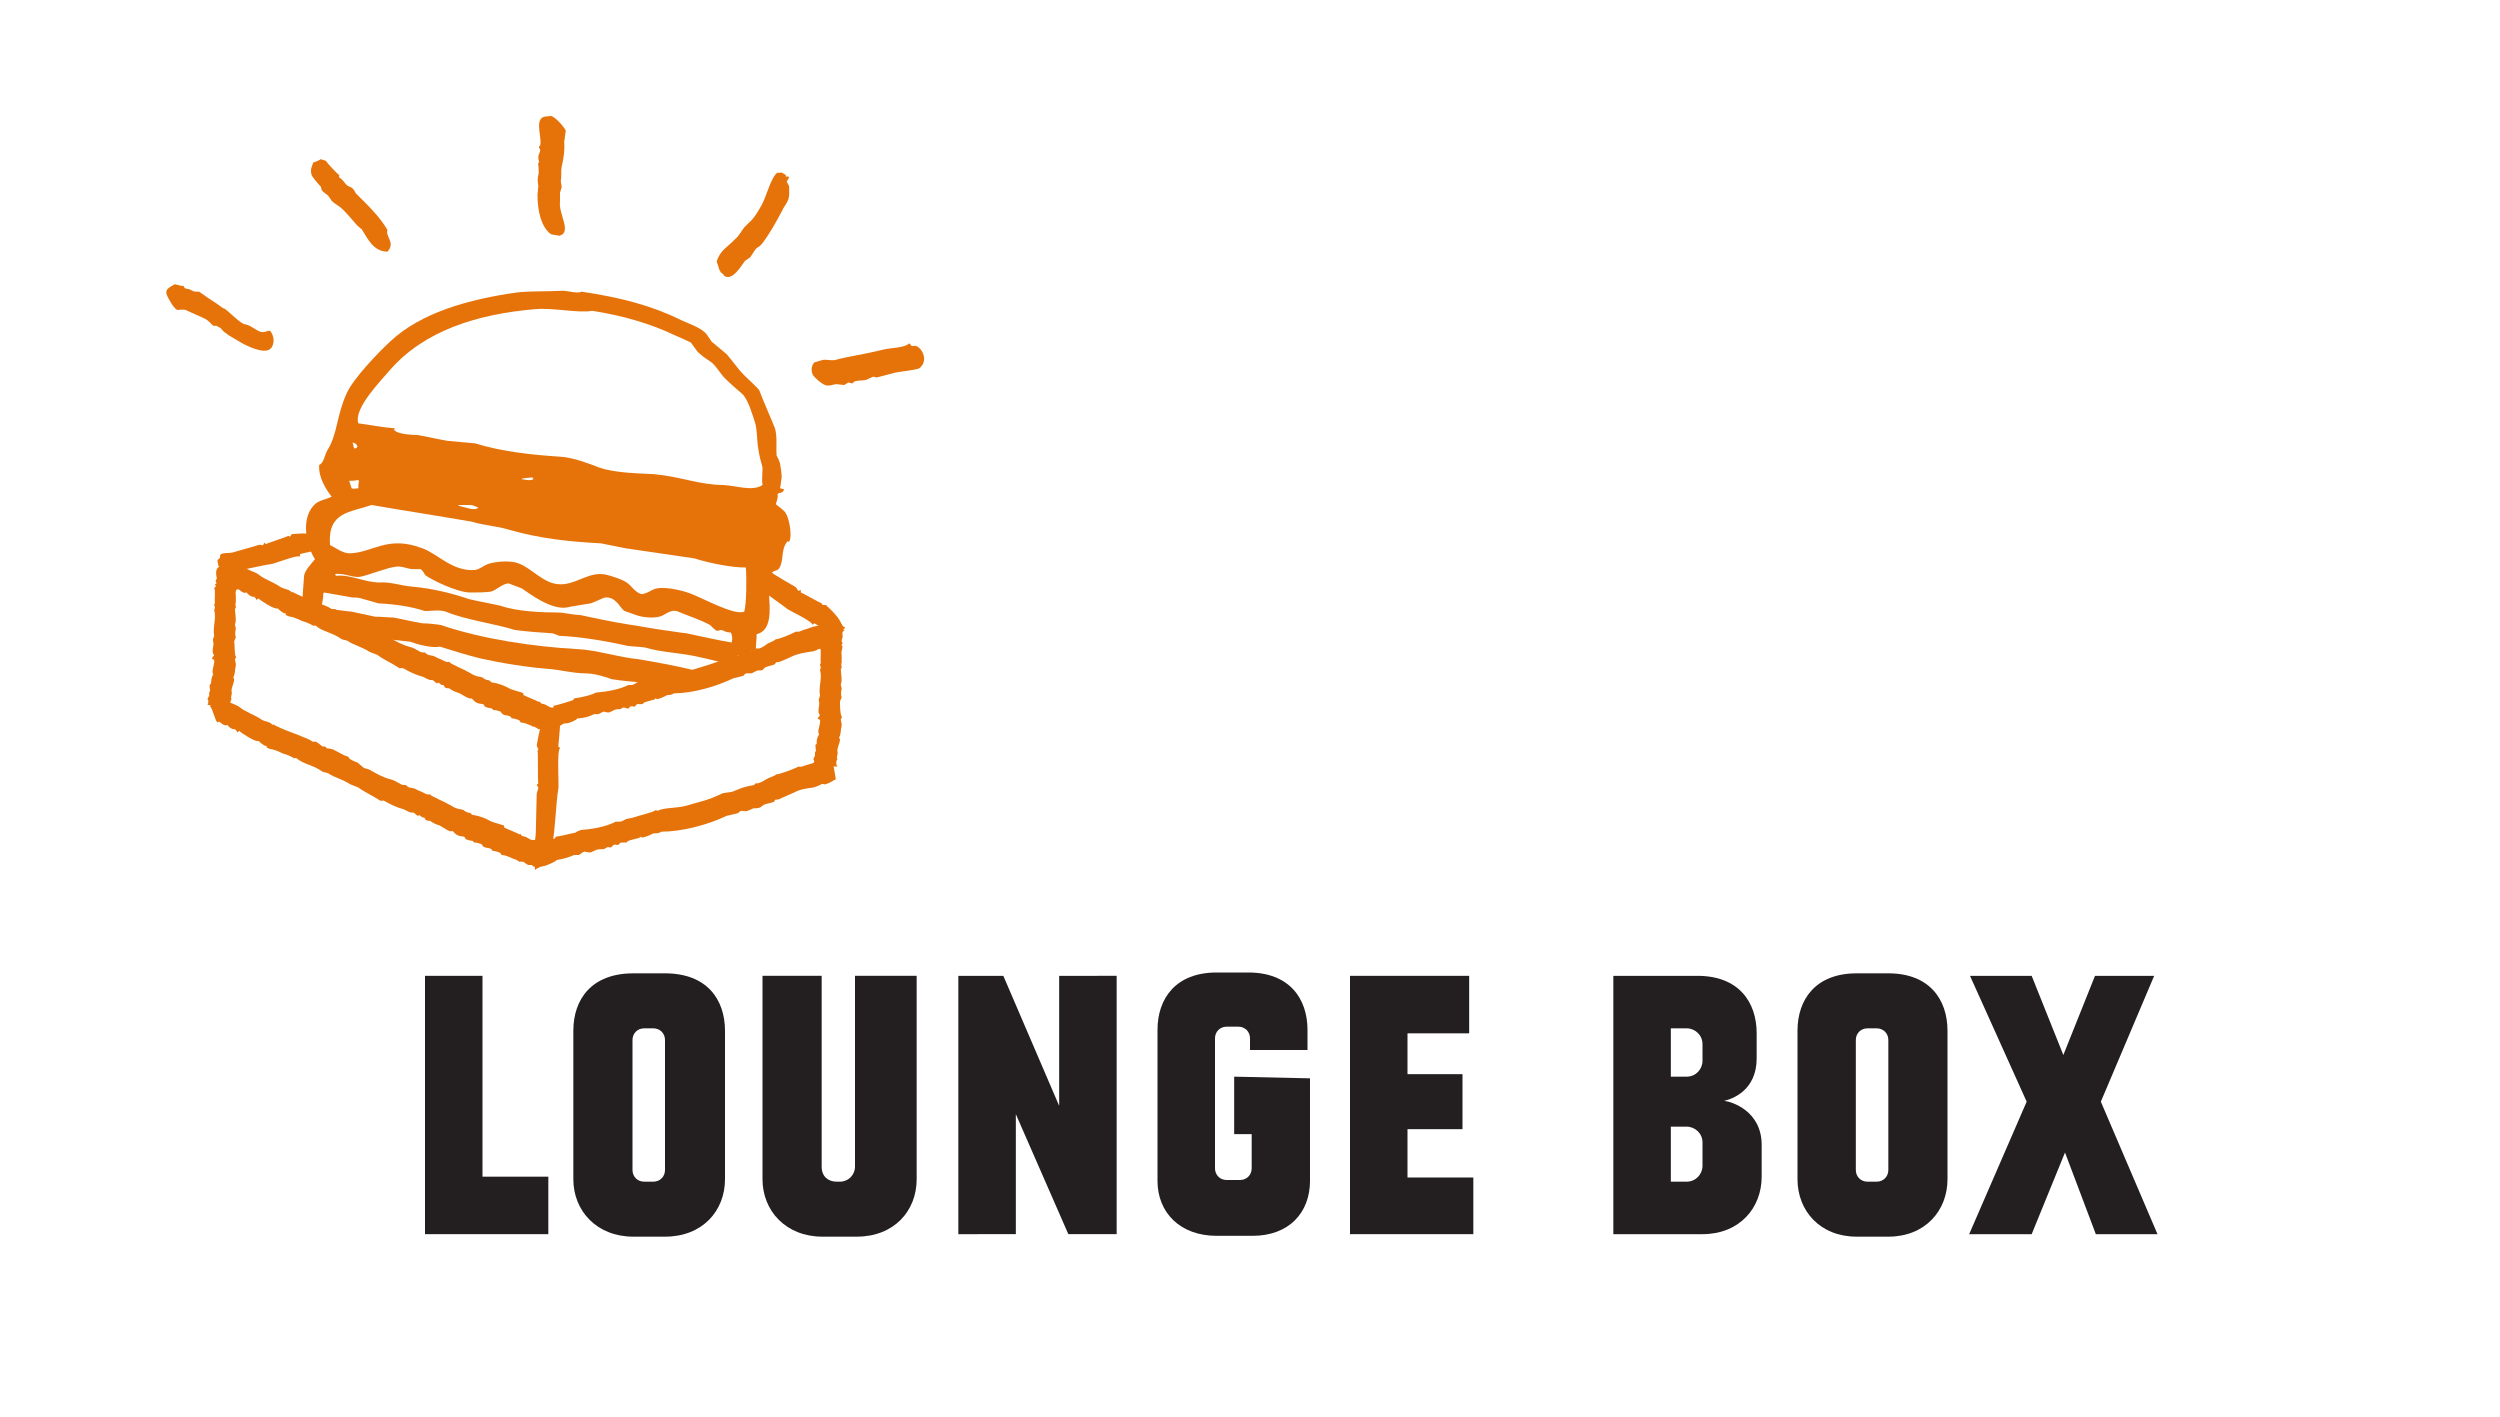
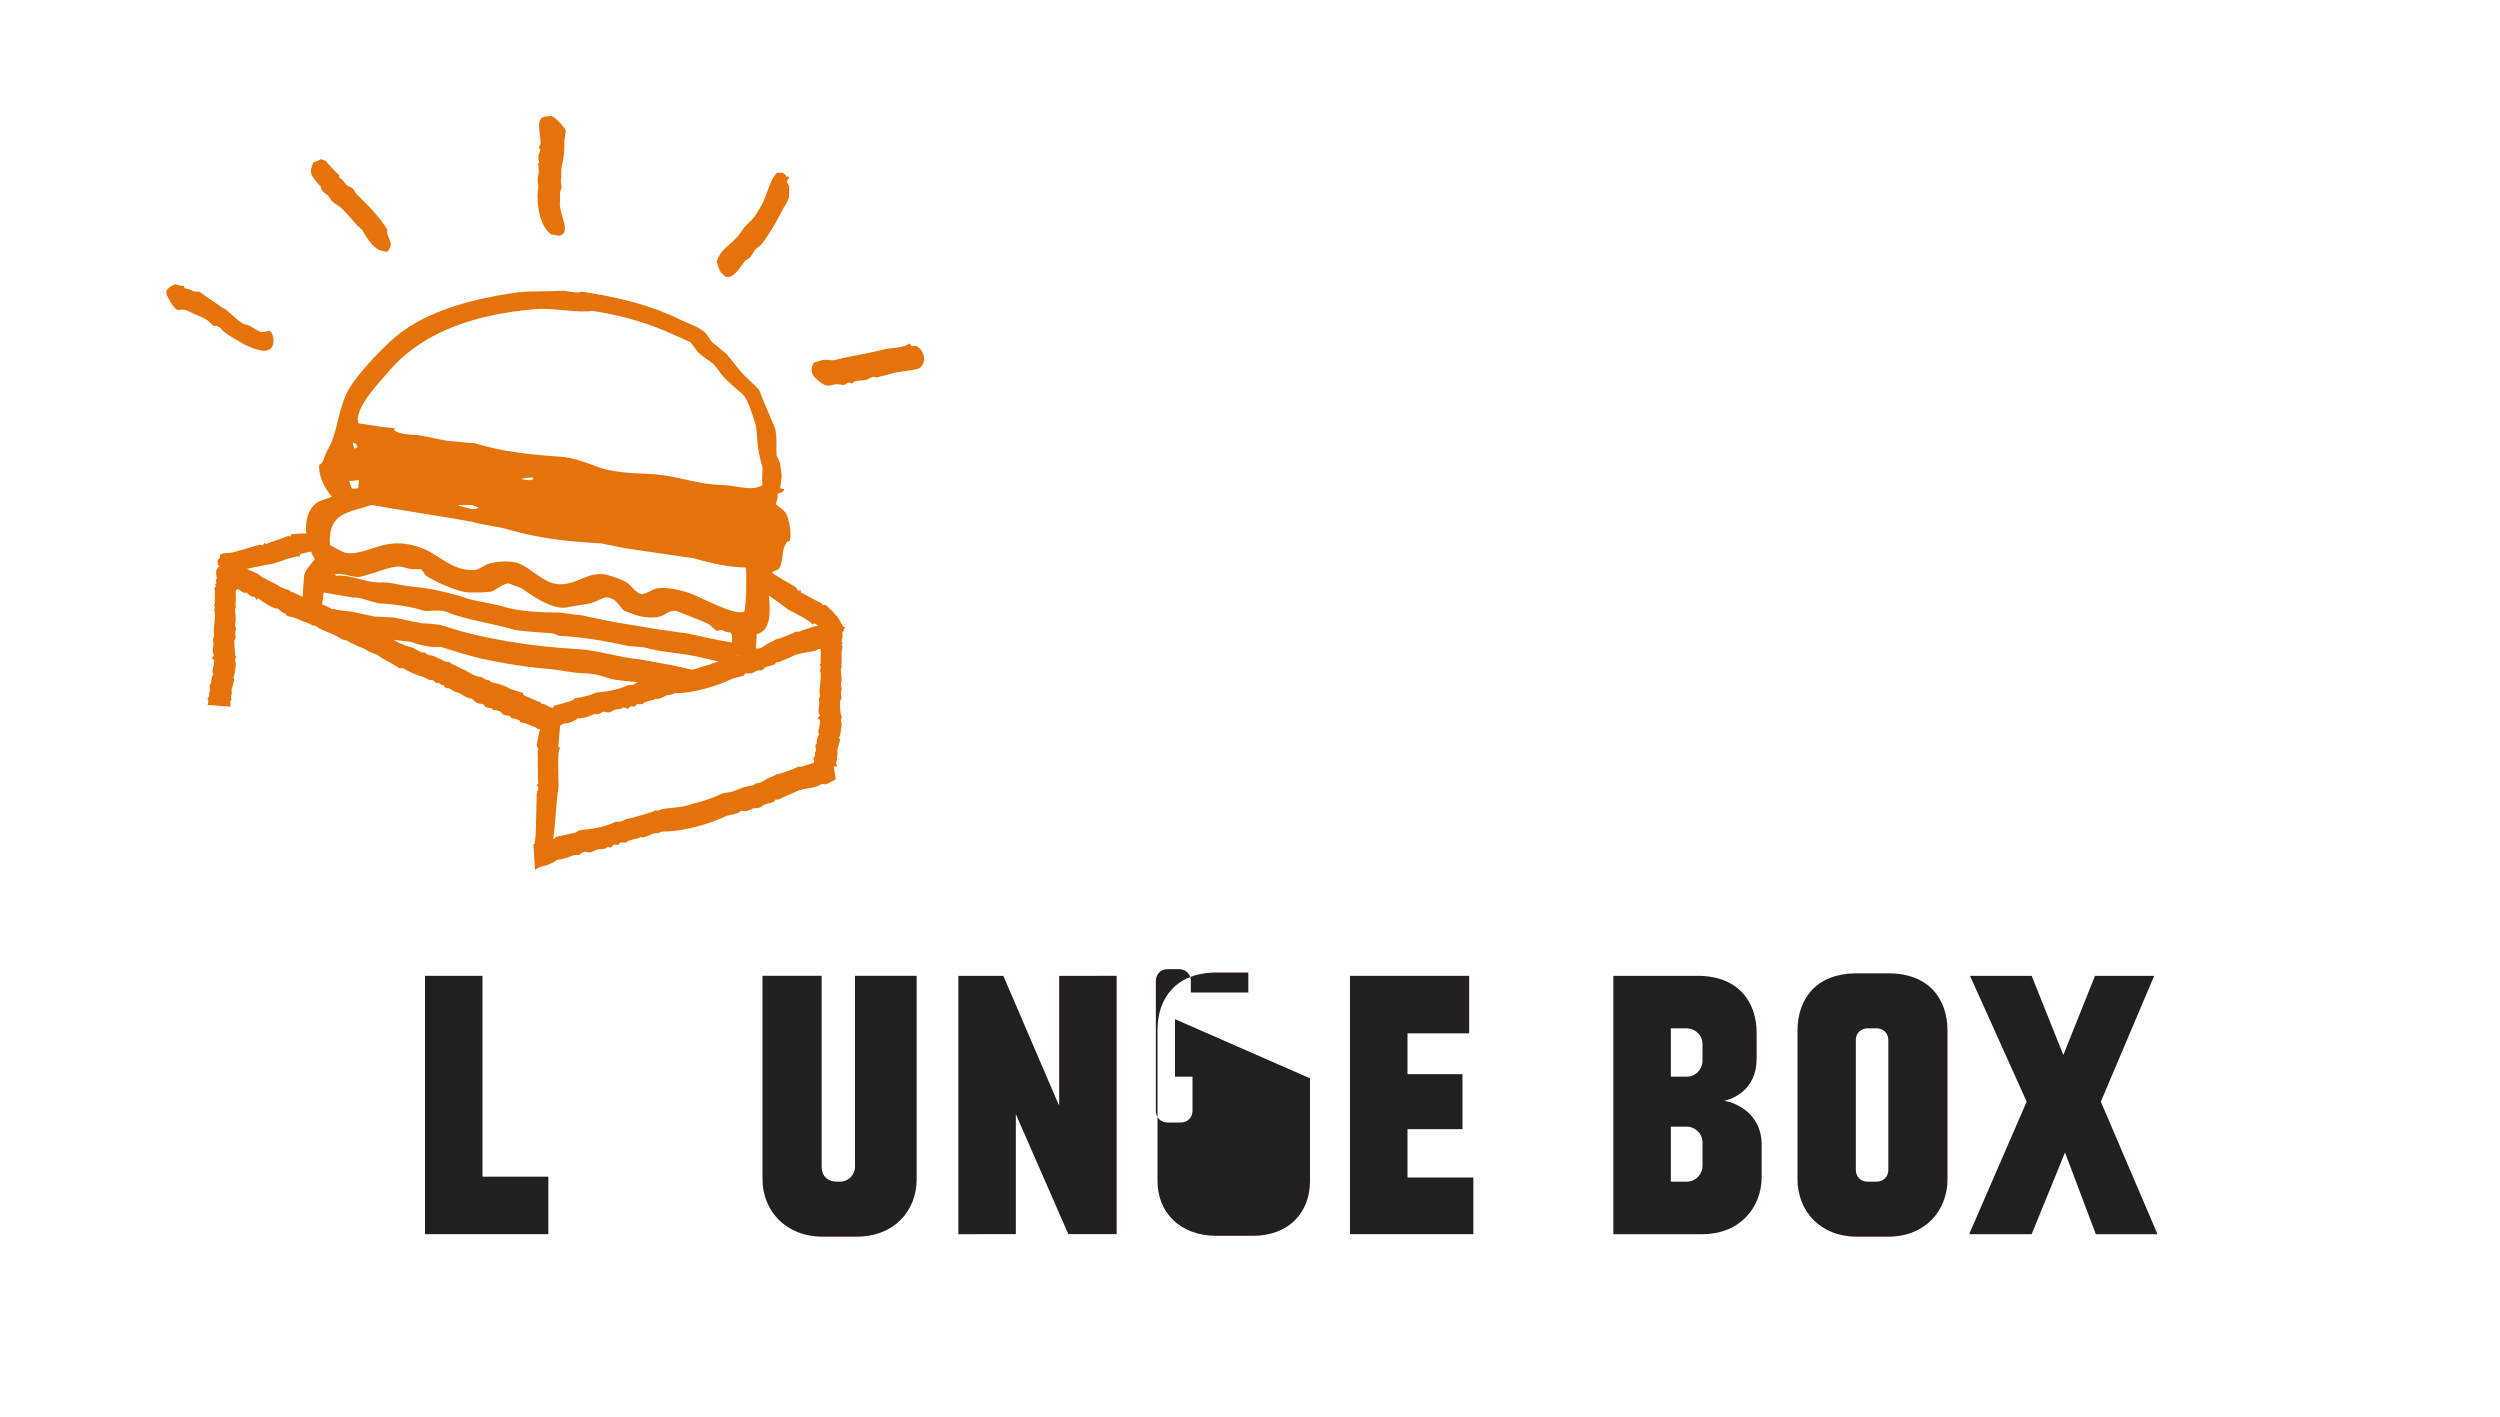
<svg xmlns="http://www.w3.org/2000/svg" version="1.1" id="Layer_1" x="0px" y="0px" viewBox="0 0 300 170" style="enable-background:new 0 0 300 170;" xml:space="preserve">
  <style type="text/css">
	.st0{enable-background:new    ;}
	.st1{fill:#231F20;}
	.st2{fill-rule:evenodd;clip-rule:evenodd;fill:#E6730A;}
</style>
  <g class="st0">
    <path class="st1" d="M65.8,141.2v6.9H51v-31h6.9v24.1H65.8z" />
-     <path class="st1" d="M87,123.7v17.8c0,3.8-2.7,6.9-7.2,6.9H76c-4.4,0-7.2-3.1-7.2-6.9v-17.8c0-3.8,2.2-6.9,7.2-6.9h3.8   C84.8,116.8,87,119.9,87,123.7z M79.8,124.8c0-0.8-0.6-1.4-1.4-1.4h-1.1c-0.8,0-1.4,0.6-1.4,1.4v15.6c0,0.8,0.6,1.4,1.4,1.4h1.1   c0.8,0,1.4-0.6,1.4-1.4V124.8z" />
    <path class="st1" d="M110,117.1v24.4c0,3.8-2.7,6.9-7.2,6.9h-4.1c-4.4,0-7.2-3.1-7.2-6.9v-24.4h7.1v22.9c0,1.2,0.8,1.8,1.8,1.8h0.4   c1,0,1.8-0.8,1.8-1.8v-22.9C102.9,117.1,110,117.1,110,117.1z" />
    <path class="st1" d="M134,117.1v31h-5.8l-6.3-14.4v14.4H115v-31h5.4l6.7,15.6v-15.6H134z" />
-     <path class="st1" d="M157.2,129.4v12.3c0,3.8-2.5,6.6-6.9,6.6H146c-4.4,0-7.1-2.8-7.1-6.6v-18.1c0-3.8,2.2-6.9,7.1-6.9h3.8   c4.9,0,7.1,3.1,7.1,6.9v2.4h-6.9v-1.4c0-0.8-0.6-1.4-1.4-1.4h-1.4c-0.8,0-1.4,0.6-1.4,1.4v15.6c0,0.8,0.6,1.4,1.4,1.4h1.6   c0.8,0,1.4-0.6,1.4-1.4v-4.1h-2.1v-6.9L157.2,129.4L157.2,129.4z" />
+     <path class="st1" d="M157.2,129.4v12.3c0,3.8-2.5,6.6-6.9,6.6H146c-4.4,0-7.1-2.8-7.1-6.6v-18.1c0-3.8,2.2-6.9,7.1-6.9h3.8   v2.4h-6.9v-1.4c0-0.8-0.6-1.4-1.4-1.4h-1.4c-0.8,0-1.4,0.6-1.4,1.4v15.6c0,0.8,0.6,1.4,1.4,1.4h1.6   c0.8,0,1.4-0.6,1.4-1.4v-4.1h-2.1v-6.9L157.2,129.4L157.2,129.4z" />
    <path class="st1" d="M176.8,141.2v6.9H162v-31h14.3v6.9h-7.4v4.9h6.6v6.6h-6.6v5.8H176.8z" />
    <path class="st1" d="M211.4,137.4v3.8c0,3.8-2.7,6.9-7.1,6.9h-10.7v-31h10.1c4.9,0,7.1,3.1,7.1,6.9v3c0,3.9-3,4.9-3.9,5.1   C207.8,132.2,211.4,133.3,211.4,137.4z M204.3,125.3c0-1.1-0.9-1.9-1.9-1.9h-1.9v5.8h1.9c1.1,0,1.9-0.9,1.9-1.9V125.3z    M204.3,137.1c0-1.1-0.9-1.9-1.9-1.9h-1.9v6.6h1.9c1.1,0,1.9-0.9,1.9-1.9V137.1z" />
    <path class="st1" d="M233.7,123.7v17.8c0,3.8-2.7,6.9-7.1,6.9h-3.8c-4.4,0-7.1-3.1-7.1-6.9v-17.8c0-3.8,2.2-6.9,7.1-6.9h3.8   C231.5,116.8,233.7,119.9,233.7,123.7z M226.6,124.8c0-0.8-0.6-1.4-1.4-1.4h-1.1c-0.8,0-1.4,0.6-1.4,1.4v15.6   c0,0.8,0.6,1.4,1.4,1.4h1.1c0.8,0,1.4-0.6,1.4-1.4V124.8z" />
    <path class="st1" d="M258.9,148.1h-7.4l-3.7-9.8l-4,9.8h-7.5l6.9-15.9l-6.8-15.1h7.4l3.8,9.5l3.8-9.5h7.1l-6.4,15.1L258.9,148.1z" />
  </g>
  <g>
    <g>
      <g>
        <path class="st2" d="M66.1,13.9c-0.2,0.1-0.7,0-1,0.2c-0.9,0.5,0,2.6-0.3,3.4c-0.1,0-0.1,0.1-0.1,0.1c-0.1,0.2,0.1,0.2,0.1,0.3     c0.1,0.3-0.2,0.6-0.2,0.9c0,0.2,0,0.4,0.1,0.6c0,0.1-0.2,0.2-0.1,0.4c0,0.2,0.1,0.9,0,1.2c-0.1,0.4-0.1,0.8,0,1.3l-0.1,1.1     c0,1.8,0.4,3.8,1.6,4.7c0.3,0.1,0.7,0.1,1,0.2c1.6-0.4-0.1-2.6,0.1-4.1c0,0,0,0,0,0c0-0.4,0-0.7,0-1.1c0.1-0.2,0.1-0.4,0.2-0.6     c0-0.3-0.1-0.5-0.1-0.8c0.1-0.5,0-1.2,0.1-1.7c0.2-0.8,0.4-2,0.3-3c0.1-0.4,0.1-0.9,0.2-1.3C67.7,15.2,66.6,14,66.1,13.9z      M94.7,21.3c-0.1-0.2-0.2-0.1-0.4-0.1c0-0.1,0-0.2,0-0.2c-0.2-0.1-0.3-0.2-0.5-0.3c-0.1,0-0.3,0.1-0.5,0     c-0.8,0.6-1.3,2.8-1.9,3.9c-0.4,0.7-0.9,1.6-1.5,2.1c-0.2,0.2-0.4,0.4-0.6,0.6c-0.4,0.5-0.6,1-1.1,1.4c-0.8,0.9-1.8,1.3-2.2,2.7     l0,0c0.2,0.4,0.2,0.8,0.4,1.1c0.1,0.3,0.4,0.3,0.5,0.6c1,0.7,2.1-1.3,2.5-1.8l0.6-0.4c0.4-0.5,0.5-0.9,0.9-1.2     c0.2-0.1,0.3-0.2,0.5-0.4c1-1.3,1.7-2.6,2.5-4.1c0.2-0.5,0.8-1,0.8-1.9c0-0.3,0-0.6,0-0.9c0-0.1-0.2-0.4-0.3-0.6L94.7,21.3z      M46.5,27.6c-1-1.7-2.4-3-3.8-4.4c-0.1-0.2-0.2-0.4-0.4-0.6c-0.2-0.2-0.5-0.2-0.7-0.4c-0.3-0.3-0.5-0.7-0.9-0.9     c0-0.1,0-0.2,0-0.3c-0.2-0.1-1.5-1.5-1.6-1.7c-0.2-0.1-0.4-0.1-0.6-0.2c-0.3,0.2-0.6,0.3-0.9,0.4c-0.2,0.5-0.4,0.9-0.2,1.5     c0.1,0.3,0.9,1.2,1.1,1.4l0.1,0.4c0.2,0.3,0.6,0.5,0.8,0.7c0.1,0.2,0.3,0.4,0.4,0.6c0.4,0.4,0.9,0.6,1.3,1c0.6,0.6,1.2,1.3,1.8,2     c0.2,0.1,0.3,0.3,0.5,0.4c0.7,1.1,1.4,2.7,3.1,2.7l0,0C47.5,29.1,46.2,28.4,46.5,27.6z M110.1,41.6c-0.3-0.2-0.5,0-0.7-0.1     c-0.1,0-0.1-0.2-0.3-0.3c-0.6,0.6-2.3,0.5-3.3,0.8c-2,0.5-3.7,0.7-5.6,1.2c-0.5,0.1-1-0.1-1.5,0c-0.3,0.1-0.7,0.2-1,0.3     c-0.3,0.4-0.4,0.8-0.2,1.4c0.2,0.4,1,1.1,1.5,1.3c0.5,0.2,1-0.1,1.4-0.1l0.9,0.1c0.2-0.1,0.3-0.2,0.5-0.3c0.1,0,0.3,0.1,0.5,0.1     l0.2-0.2c0.5-0.2,0.9-0.1,1.4-0.2c0.2-0.1,0.6-0.3,0.9-0.4l0.4,0.1c0.7-0.2,1.6-0.4,2.3-0.6c0.5-0.1,2.4-0.3,2.8-0.5     C111.3,43.5,110.9,42.1,110.1,41.6z M31.2,39.8c-0.5-0.2-1.1-0.7-1.5-0.8c-0.2-0.1-0.5-0.1-0.6-0.2c-0.8-0.5-1.5-1.3-2.2-1.8     c-0.1,0.1-0.6-0.4-0.8-0.5c-0.8-0.5-1.5-1-2.2-1.5c-0.9,0-0.5,0-1.2-0.3c-0.2,0-0.4-0.1-0.5-0.1c-0.1-0.1-0.1-0.2-0.2-0.3l-0.3,0     c-0.2-0.1-0.5-0.1-0.7-0.2c-1.4,0.7-1.2,1-0.5,2.2c0.1,0.2,0.5,0.8,0.8,0.9c0.1,0,0.7-0.1,1,0c0.8,0.4,1.6,0.7,2.4,1.1     c0.2,0.1,0.8,0.7,0.9,0.8l0.4,0c0.1,0.1,0.4,0.2,0.5,0.3s0.3,0.4,0.5,0.5c0.6,0.5,1.3,0.8,1.9,1.2c0.7,0.4,2.9,1.5,3.6,0.7     c0.5-0.5,0.4-1.6-0.1-2.1C32.2,39.6,31.7,40,31.2,39.8z" />
      </g>
    </g>
    <path class="st2" d="M100.2,76.4C100.2,76.4,100.1,76.4,100.2,76.4c0-0.1-0.1-0.1-0.1-0.2c-0.2,0.2-2.2-1.4-2.4-1.4   c-0.1,0.1-0.1,0.1-0.2,0.2c0.1-0.4-2.9-1.8-3-1.9c-0.8-0.7-3.9-2.6-4.4-3.7c0.2-0.5,0.1-0.5,0.1-0.7c0,0,0-0.1,0.1-0.1   c0.2-0.1,0.3-0.3,0.4-0.5c0.1,0,0.2,0.1,0.4-0.1c0.1-0.1,0.2-0.2,0.4-0.2c0.4,0.2,0.8,0.6,1.1,0.9c0.2,0.2,2.6,1.6,2.8,1.7   c0.2,0.1,0.3,0.4,0.4,0.5c0.1,0,0.2-0.1,0.3-0.1c0,0.1,0,0.2,0,0.3c0.1,0,2.4,1.3,2.5,1.3c0,0.1,0.1,0.1,0.1,0.2c0.1,0,0.2,0,0.4,0   c0.3,0.3,2.5,2.1,1.9,3.3C100.8,75.8,100.3,76.2,100.2,76.4C100.2,76.4,100.2,76.4,100.2,76.4z" />
    <path class="st2" d="M38.9,65.8C38.9,65.8,38.9,65.8,38.9,65.8c-0.1-0.1-0.1-0.1-0.2-0.1c0,0.3-2.6,0.7-2.7,0.8c0,0.1,0,0.2,0,0.3   c-0.2-0.3-3.2,0.9-3.5,0.9c-1.1,0.1-4.5,1.1-5.7,0.8c-0.2-0.5-0.3-0.4-0.5-0.5c0-0.1,0-0.1-0.1-0.1c0-0.2-0.1-0.4-0.1-0.7   c0.1-0.1,0.2-0.1,0.3-0.3c0-0.1,0-0.3,0.1-0.4c0.4-0.2,1-0.1,1.4-0.2c0.3-0.1,2.9-0.8,3.1-0.9c0.2-0.1,0.5,0.1,0.6,0   c0-0.1,0.1-0.2,0.1-0.3c0.1,0.1,0.1,0.1,0.2,0.2c0.1-0.1,2.6-0.9,2.7-1c0.1,0,0.1,0.1,0.2,0.1c0.1-0.1,0.1-0.2,0.2-0.3   c0.4,0,3.3-0.5,3.7,0.9c0,0.1,0,0.8,0,0.9C38.9,65.7,38.9,65.8,38.9,65.8z" />
    <path class="st2" d="M67.2,85.6C67.2,85.6,67.2,85.7,67.2,85.6c-0.1,0.1-0.1,0.2-0.1,0.2c0.3,0.1-0.1,3.6-0.1,3.8   c0.1,0.1,0.2,0.1,0.2,0.2c-0.4,0.2-0.1,4.6-0.2,4.9c-0.3,1.4-0.4,6.4-1,7.7c-0.5,0-0.5,0.3-0.7,0.4c-0.1,0-0.1,0-0.1,0   c-0.2-0.1-0.4-0.1-0.6-0.2c-0.1-0.2-0.1-0.3-0.2-0.5c-0.1-0.1-0.3-0.1-0.3-0.3c0-0.6,0.2-1.3,0.2-2c0-0.4,0.1-4.1,0.1-4.5   c0-0.2,0.2-0.6,0.2-0.8c-0.1-0.1-0.1-0.2-0.2-0.3c0.1-0.1,0.1-0.1,0.2-0.2c-0.1-0.1,0-3.7-0.1-3.9c0.1-0.1,0.1-0.2,0.1-0.2   c-0.1-0.1-0.1-0.3-0.2-0.4c0.1-0.5,0.6-4.4,2-4.4c0.1,0.1,0.7,0.3,0.9,0.4C67.1,85.6,67.1,85.6,67.2,85.6z" />
    <path class="st2" d="M24.9,84.6c0.1-0.2,0.1-0.3,0.1-0.5c0-0.1-0.1-0.2-0.1-0.2c0-0.1,0.1-0.2,0.2-0.4c0-0.1,0-0.3,0-0.4   c0-0.1,0.2-0.2,0.1-0.3c0-0.2-0.1-0.5,0-0.7c0,0,0.1,0,0.1,0c0.1-0.5,0-0.7,0.3-1.2c-0.3-0.3,0.2-1.2,0.1-1.7   c-0.1-0.1-0.2-0.1-0.3-0.2c0.1-0.1,0.2-0.2,0.3-0.4c-0.4-0.3,0-1.2-0.1-1.5c0-0.1-0.1-0.4,0-0.5c0-0.1,0.1-0.2,0.1-0.3   c-0.2-1.1,0.3-2.1,0-3.1c0-0.1,0.1-0.2,0.1-0.3c0-0.1-0.1-0.2-0.1-0.3c0-0.1,0.1-0.2,0.1-0.3c-0.1-0.3,0.1-1.5-0.1-1.7   c0.1-0.1,0.2-0.2,0.2-0.4c-0.1,0-0.1,0-0.1-0.1c0.1,0,0.1-0.1,0.2-0.1c0-0.1-0.1-0.1-0.1-0.2c-0.1-0.2,0.2-0.3,0.1-0.5   c-0.2-0.9,0-1.5,1.2-1.5c0.4,0,0.7-0.2,1.1-0.1c0.1,0.2,0.2,0.3,0.4,0.4c0,0.1-0.1,0.2-0.2,0.2c0,0.1,0.1,0.1,0.1,0.1   c0,0,0,0.1,0,0.1c-0.4,0.1-0.1,0.6-0.2,0.8c0,0.1-0.1,0.2-0.1,0.4c0,0.1,0.1,0.2,0.1,0.3c0,0.1-0.1,0.1-0.1,0.2   c0,0.1,0.1,0.1,0.1,0.2c0,0.3-0.2,0.6-0.1,1c0,0.3,0,0.6,0,0.9c-0.1,0.2,0,0.4,0,0.6c0,0.1-0.1,0.1-0.1,0.2c0,0.4,0.2,1.4,0,1.8   c0,0.2,0.1,0.4,0.1,0.6c-0.1,0.3-0.1,0.7,0,1c0,0-0.2,0.4-0.2,0.5c0.1,0.5,0,1.4,0.2,1.8c0.1,0.2-0.1,0.2-0.1,0.3   c0,0.2,0.1,0.4,0.1,0.7c0,0.2-0.1,0.5-0.1,0.7c0,0.2-0.1,0.6-0.2,0.8c0,0.1,0.1,0.1,0.1,0.2c0,0.5-0.4,1.1-0.3,1.5   c0.1,0.3-0.2,0.7,0,0.9c-0.2,0.2-0.2,0.7-0.1,0.9" />
    <path class="st2" d="M97.6,91.8c0-0.2,0.1-0.3,0.1-0.5c0-0.1-0.1-0.2-0.1-0.2c0-0.1,0.1-0.2,0.2-0.4c0-0.1,0-0.3,0-0.4   c0-0.1,0.2-0.2,0.1-0.3c0-0.2-0.1-0.5,0-0.7c0,0,0.1,0,0.1,0c0-0.5,0-0.7,0.3-1.2c-0.3-0.3,0.2-1.2,0.1-1.7   c-0.1-0.1-0.2-0.1-0.3-0.2c0.1-0.1,0.2-0.2,0.3-0.4c-0.4-0.3,0-1.2-0.1-1.5c0-0.1-0.1-0.4,0-0.5c0-0.1,0.1-0.2,0.1-0.3   c-0.2-1.1,0.3-2.1,0-3.1c0-0.1,0.1-0.2,0.1-0.3c0-0.1-0.1-0.2-0.1-0.3c0-0.1,0.1-0.2,0.1-0.3c-0.1-0.3,0.1-1.5-0.1-1.7   c0.1-0.1,0.2-0.2,0.2-0.4c-0.1,0-0.1,0-0.1-0.1c0.1,0,0.1-0.1,0.2-0.1c0-0.1-0.1-0.1-0.1-0.2c0-0.2,0.2-0.3,0.1-0.5   c-0.2-0.9,0-1.5,1.2-1.5c0.4,0,0.7-0.2,1.1-0.1c0.1,0.2,0.2,0.3,0.4,0.4c0,0.1-0.1,0.2-0.2,0.2c0,0.1,0.1,0.1,0.1,0.1   c0,0,0,0.1,0,0.1c-0.4,0.1-0.1,0.6-0.2,0.8c0,0.1-0.1,0.2-0.1,0.4c0,0.1,0.1,0.2,0.1,0.3c0,0.1-0.1,0.1-0.1,0.2   c0,0.1,0.1,0.1,0.1,0.2c0,0.3-0.2,0.6-0.1,1c0,0.3,0,0.6,0,0.9c-0.1,0.2,0,0.4,0,0.6c0,0.1-0.1,0.1-0.1,0.2c0,0.4,0.2,1.4,0,1.8   c0,0.2,0.1,0.4,0.1,0.6c-0.1,0.3-0.1,0.7,0,1c0,0-0.2,0.4-0.2,0.5c0,0.5,0,1.4,0.2,1.8c0.1,0.2-0.1,0.2-0.1,0.3   c0,0.2,0.1,0.4,0.1,0.7c0,0.2-0.1,0.5-0.1,0.7c0,0.2-0.1,0.6-0.2,0.8c0,0.1,0,0.1,0.1,0.2c0,0.5-0.4,1.1-0.3,1.5   c0.1,0.3-0.2,0.7,0,0.9c-0.2,0.2-0.2,0.7,0,0.9" />
    <path class="st2" d="M28.1,67.5c0.2,0.3,0.8,0.6,1.2,0.7c0.1,0,0.3,0,0.4,0.1c0.3,0.2,1.1,0.4,1.4,0.7c0.8,0.6,1.6,0.8,2.5,1.4   c0.4,0.3,1.2,0.3,1.4,0.7c0.1-0.1,0.2-0.1,0.2,0c1,0.5,1.8,0.8,2.9,1.2c0.6,0.3,1.2,0.4,1.7,0.8c0.1,0,0.2,0,0.4,0   c0.2,0.1,0.6,0.4,0.7,0.5c0.2,0.2,0.4-0.1,0.6,0.3c0.2,0,0.8,0.1,0.9,0.2c0.6,0.3,1.2,0.7,1.7,0.8c0,0.1,0.1,0.1,0.1,0.2   c0.2,0.2,0.7,0.4,1,0.5c0.2,0.2,0.5,0.4,0.7,0.6c0.3,0.2,0.5,0.1,0.8,0.3c0.9,0.5,1.6,0.9,2.4,1.1c0.5,0.1,0.9,0.4,1.3,0.6   c0.1,0.1,0.4,0.1,0.6,0.1c0.1,0.1,0.2,0.2,0.4,0.3c0.2,0,0.4,0.1,0.6,0.1c0.2,0.1,0.4,0.2,0.6,0.3c0.4,0.1,1,0.6,1.3,0.4   c0.2,0.3,0.7,0.4,1,0.6c0.4,0.2,0.9,0.4,1.2,0.6c0.3,0.1,0.6,0.4,1,0.5c0.2,0.1,0.6,0.1,0.8,0.2c0.1,0.1,0.3,0.2,0.5,0.3   c0.1,0,0.2,0,0.4,0.1c0.1,0.1,0.1,0.2,0.3,0.2c0.7,0.1,1.5,0.4,2,0.7c0.3,0.2,1.7,0.5,1.7,0.6c0,0.1,0,0.1,0,0.2   c0.6,0.3,1.2,0.5,1.8,0.8c0.1,0,0.1,0,0.2,0c0,0.1,0.1,0.1,0.1,0.2c0.1,0,0.3,0.1,0.4,0.1c0.3,0.1,0.5,0.3,0.8,0.4   c0.2,0,0.6,0,0.7,0c0.2,0.2,0.4,0.3,0.6,0.4c0,0.4-0.1,0.8-0.1,1.3c0,0.1,0.1,0.2,0.1,0.3c0,0.2-0.2,0.1-0.2,0.2   c-0.1,0.2-0.1,0.4-0.2,0.7c-0.2,0.1-0.4,0.3-0.6,0.3c-0.2,0-0.2-0.2-0.3-0.2c-0.1,0-0.2,0-0.4,0c-0.3-0.1-0.5-0.4-0.7-0.4   c-0.1,0-0.2,0-0.4,0c-0.1-0.1-0.3-0.2-0.5-0.3c-0.1,0-0.2,0-0.3-0.1c-0.5-0.2-0.9-0.4-1.3-0.4c-0.1-0.1-0.1-0.1-0.1-0.2   c-0.3-0.2-0.8-0.3-1-0.3c-0.2-0.5-0.8-0.2-1.2-0.6c0-0.1-0.1-0.1-0.1-0.2c-0.3-0.1-0.6-0.2-0.9-0.2c-0.1-0.1-0.1-0.1-0.2-0.2   c-0.2,0-0.6-0.1-0.8-0.2c-0.1-0.1-0.1-0.1-0.1-0.2c-0.2-0.2-0.5-0.1-0.7-0.2c-0.4-0.1-0.6-0.4-0.8-0.6c-0.3,0.2-1.3-0.6-1.7-0.7   c-0.4-0.1-0.7-0.3-1-0.5c-0.2,0-0.3,0-0.5-0.1c-0.1-0.1-0.1-0.2-0.2-0.3c-0.1,0-0.1,0-0.2,0c-0.1-0.1-0.3-0.2-0.4-0.3   c0,0-0.1,0.1-0.1,0.1c-0.2,0-0.4-0.3-0.6-0.4c-0.1,0-0.2,0-0.3,0c-0.4-0.1-0.6-0.3-0.9-0.4c-0.8-0.2-1.6-0.6-2.3-1   c-0.1-0.1-0.4,0.1-0.6-0.1c-0.9-0.6-1.7-0.9-2.5-1.5c-0.3-0.1-0.7-0.3-1-0.4c-0.9-0.6-1.9-0.8-2.6-1.3c-0.2-0.1-0.5-0.1-0.7-0.2   c-1.1-0.8-2.3-0.9-3.1-1.6c-0.1-0.1-0.2,0-0.3,0c-0.3-0.2-0.6-0.3-0.8-0.4c-0.2-0.1-0.4-0.1-0.6-0.2c-0.4-0.2-1.1-0.5-1.4-0.5   c-0.1,0-0.5-0.2-0.5-0.2c0-0.1,0-0.1,0-0.2c-0.1,0-0.2,0-0.2,0c-0.2-0.1-0.6-0.4-0.8-0.6c-0.3,0.2-2-0.9-2.3-1.2   c-0.1,0.1-0.1,0.1-0.2,0.2c-0.1-0.2-0.2-0.3-0.3-0.4c-0.3,0.1-0.8-0.3-0.9-0.5c-0.5,0.2-0.8-0.4-1.1-0.4c0,0-0.1,0.1-0.1,0.1   c-0.3-0.2-0.6-0.3-0.9-0.4" />
-     <path class="st2" d="M25.8,83.4c0.2,0.3,0.8,0.6,1.2,0.7c0.1,0,0.3,0,0.4,0.1c0.3,0.2,1.1,0.4,1.4,0.7c0.8,0.6,1.6,0.8,2.5,1.4   c0.4,0.3,1.2,0.3,1.4,0.7c0.1-0.1,0.2-0.1,0.2,0c1,0.5,1.8,0.8,2.9,1.2c0.6,0.3,1.2,0.4,1.7,0.8c0.1,0,0.2,0,0.4,0   c0.2,0.1,0.6,0.4,0.7,0.5c0.2,0.2,0.4-0.1,0.6,0.3c0.2,0,0.8,0.1,0.9,0.2c0.6,0.3,1.2,0.7,1.7,0.8c0,0.1,0.1,0.1,0.1,0.2   c0.2,0.2,0.7,0.4,1,0.5c0.2,0.2,0.5,0.4,0.7,0.6c0.3,0.2,0.5,0.1,0.8,0.3c0.9,0.5,1.6,0.9,2.4,1.1c0.5,0.1,0.9,0.4,1.3,0.6   c0.1,0.1,0.4,0.1,0.6,0.1c0.1,0.1,0.2,0.2,0.4,0.3c0.2,0,0.4,0.1,0.6,0.1c0.2,0.1,0.4,0.2,0.6,0.3c0.4,0.1,1,0.6,1.3,0.4   c0.2,0.3,0.7,0.4,1,0.6c0.4,0.2,0.9,0.4,1.2,0.6c0.3,0.1,0.6,0.4,1,0.5c0.2,0.1,0.6,0.1,0.8,0.2c0.1,0.1,0.3,0.2,0.5,0.3   c0.1,0,0.2,0,0.4,0.1c0.1,0.1,0.1,0.2,0.3,0.2c0.7,0.1,1.5,0.4,2,0.7c0.3,0.2,1.7,0.5,1.7,0.6c0,0.1,0,0.1,0,0.2   c0.6,0.3,1.2,0.5,1.8,0.8c0.1,0,0.1,0,0.2,0c0,0.1,0.1,0.1,0.1,0.2c0.1,0,0.3,0.1,0.4,0.1c0.3,0.1,0.5,0.3,0.8,0.4   c0.2,0,0.6,0,0.7,0c0.2,0.2,0.4,0.3,0.6,0.4c0,0.4-0.1,0.8-0.1,1.3c0,0.1,0.1,0.2,0.1,0.3c0,0.2-0.2,0.1-0.2,0.2   c-0.1,0.2-0.1,0.4-0.2,0.7c-0.2,0.1-0.4,0.3-0.6,0.3c-0.2,0-0.2-0.2-0.3-0.2c-0.1,0-0.2,0-0.4,0c-0.3-0.1-0.5-0.4-0.7-0.4   c-0.1,0-0.2,0-0.4,0c-0.1-0.1-0.3-0.2-0.5-0.3c-0.1,0-0.2,0-0.3-0.1c-0.5-0.2-0.9-0.4-1.3-0.4c-0.1-0.1-0.1-0.1-0.1-0.2   c-0.3-0.2-0.8-0.3-1-0.3c-0.2-0.5-0.8-0.2-1.2-0.6c0-0.1-0.1-0.1-0.1-0.2c-0.3-0.1-0.6-0.2-0.9-0.2c-0.1-0.1-0.1-0.1-0.2-0.2   c-0.2,0-0.6-0.1-0.8-0.2c-0.1-0.1-0.1-0.1-0.1-0.2c-0.2-0.2-0.5-0.1-0.7-0.2c-0.4-0.1-0.6-0.4-0.8-0.6C54,100,53,99.1,52.6,99   c-0.4-0.1-0.7-0.3-1-0.5c-0.2,0-0.3,0-0.5-0.1c-0.1-0.1-0.1-0.2-0.2-0.3c-0.1,0-0.1,0-0.2,0c-0.1-0.1-0.3-0.2-0.4-0.3   c0,0-0.1,0.1-0.1,0.1c-0.2,0-0.4-0.3-0.6-0.4c-0.1,0-0.2,0-0.3,0c-0.4-0.1-0.6-0.3-0.9-0.4c-0.8-0.2-1.6-0.6-2.3-1   c-0.1-0.1-0.4,0.1-0.6-0.1c-0.9-0.6-1.7-0.9-2.5-1.5c-0.3-0.1-0.7-0.3-1-0.4c-0.9-0.6-1.9-0.8-2.6-1.3c-0.2-0.1-0.5-0.1-0.7-0.2   c-1.1-0.8-2.3-0.9-3.1-1.6c-0.1-0.1-0.2,0-0.3,0c-0.3-0.2-0.6-0.3-0.8-0.4c-0.2-0.1-0.4-0.1-0.6-0.2c-0.4-0.2-1.1-0.5-1.4-0.5   c-0.1,0-0.5-0.2-0.5-0.2c0-0.1,0-0.1,0-0.2c-0.1,0-0.2,0-0.2,0c-0.2-0.1-0.6-0.4-0.8-0.6c-0.3,0.2-2-0.9-2.3-1.2   c-0.1,0.1-0.1,0.1-0.2,0.2c-0.1-0.2-0.2-0.3-0.3-0.4c-0.3,0.1-0.8-0.3-0.9-0.5c-0.5,0.2-0.8-0.4-1.1-0.4c0,0-0.1,0.1-0.1,0.1   c-0.3-0.2-0.6-1.8-0.9-1.9" />
    <path class="st2" d="M66.4,84.7c0.2,0,2.2-0.6,2.4-0.7c0-0.1,0.1-0.1,0.1-0.2c0.3,0,1.7-0.3,2.2-0.5c0.1,0,0.3-0.2,0.5-0.2   c1.1-0.1,2.6-0.3,3.8-0.9c0.1,0,0.3,0,0.4,0c0.2,0,0.5-0.2,0.6-0.3c0.3-0.1,0.5-0.1,0.8-0.2c0.5-0.1,2.2-0.6,2.5-0.8   c0.1,0,0.1,0.1,0.2,0.1c0.7-0.4,2.1-0.2,3.1-0.6c1.9-0.6,2.2-0.6,4.1-1.4c0.4-0.1,0.7-0.1,1.1-0.2c0.3-0.1,0.6-0.2,0.9-0.4   c0.5-0.1,1-0.3,1.5-0.4c0-0.1,0.1-0.2,0.2-0.2c0.5,0.2,1.2-0.6,1.6-0.7c0.2-0.1,0.5-0.2,0.7-0.4c0.2,0.1,2.3-0.8,2.4-0.9   c0.1,0,0.2,0,0.4,0c0.4-0.2,1.2-0.4,1.7-0.6c0.3-0.1,1.4-0.1,1.7-0.6c0-0.1,0-0.1,0-0.2l0.5,2.9c-0.4,0.2-0.8,0.4-1.1,0.6   c-0.2,0-0.2-0.1-0.5,0c-0.1,0.1-0.6,0.3-0.9,0.3c-0.6,0.1-1.4,0.2-2.1,0.5c-0.4,0.2-1.1,0.5-1.6,0.7c-0.2,0.1-0.3,0-0.5,0.1   c0,0.1-0.1,0.1-0.1,0.2c-0.4,0.2-0.8,0.2-1.2,0.4c-0.1,0.1-0.2,0.2-0.3,0.3c-0.1,0.1-0.5,0-0.7,0.1c-0.2,0.1-0.4,0.2-0.6,0.3   c-0.2,0-0.5,0-0.6,0c-0.2,0-0.3,0.2-0.4,0.3c-0.4,0.1-0.8,0.2-1.2,0.3c-2.1,1-4.9,1.8-7.1,1.8c-0.2,0.1-0.4,0.2-0.6,0.2   c-0.1,0-0.3,0-0.4,0.1c-0.2,0.1-0.8,0.4-1.1,0.4c0,0-0.1-0.1-0.1-0.1c0,0,0,0,0,0c-0.1,0.1-0.2,0.2-0.4,0.2c-0.4,0.1-0.7,0.2-1,0.3   c-0.1,0.1-0.1,0.1-0.2,0.2c-0.2,0-0.4,0-0.6,0c-0.2,0-0.2,0.3-0.4,0.3c-0.1,0-0.3-0.1-0.5,0c-0.1,0.1-0.1,0.3-0.4,0.2   c-0.1,0-0.2-0.1-0.4-0.1c-0.1,0-0.3,0.2-0.4,0.2c-0.2,0-0.5,0-0.7,0.1c-0.2,0.1-0.5,0.3-0.7,0.3c-0.2,0-0.4-0.1-0.6-0.1   c-0.2,0.1-0.4,0.2-0.6,0.3c-0.2,0-0.3,0-0.5,0c-0.6,0.3-1.3,0.5-2,0.5c-0.1,0.2-1,0.6-1.3,0.6c-0.2,0-0.3,0-0.5,0.1   c-0.2,0.1-0.4,0.2-0.6,0.4" />
    <path class="st2" d="M64,101.3c0.2,0,2.4-0.6,2.6-0.7c0-0.1,0.1-0.1,0.1-0.2c0.3,0,1.9-0.4,2.4-0.5c0.1-0.1,0.3-0.2,0.6-0.3   c1.2-0.1,2.8-0.3,4.2-1c0.1,0,0.3,0,0.5,0c0.2,0,0.5-0.2,0.7-0.3c0.3-0.1,0.6-0.1,0.9-0.2c0.5-0.2,2.4-0.6,2.7-0.9   c0.1,0,0.1,0.1,0.2,0.1c0.7-0.4,2.3-0.3,3.4-0.6c2-0.6,2.5-0.6,4.4-1.5c0.4-0.1,0.8-0.1,1.2-0.2c0.3-0.1,0.7-0.3,1-0.4   c0.5-0.2,1.1-0.3,1.6-0.4c0.1-0.1,0.1-0.2,0.2-0.2c0.5,0.1,1.3-0.6,1.7-0.7c0.2-0.1,0.6-0.2,0.8-0.4c0.2,0.1,2.5-0.8,2.6-0.9   c0.1,0,0.3,0,0.4,0c0.5-0.2,1.4-0.4,1.8-0.6c0.3-0.1,1.6-0.2,1.8-0.6c0-0.1,0-0.1,0-0.2l0.5,2.9c-0.4,0.2-0.8,0.5-1.2,0.6   c-0.2,0.1-0.3-0.1-0.5,0c-0.2,0.1-0.6,0.3-1,0.4c-0.7,0.1-1.6,0.2-2.3,0.6c-0.4,0.2-1.2,0.5-1.8,0.8c-0.2,0.1-0.4,0-0.5,0.1   c0,0.1-0.1,0.1-0.1,0.2c-0.4,0.2-0.9,0.2-1.3,0.4c-0.1,0.1-0.2,0.2-0.4,0.3C91,97,90.6,97,90.4,97c-0.2,0.1-0.4,0.2-0.7,0.3   c-0.2,0.1-0.5,0-0.7,0c-0.2,0-0.3,0.2-0.5,0.3c-0.4,0.1-0.9,0.2-1.3,0.3c-2.3,1.1-5.4,1.9-7.8,1.9c-0.2,0.1-0.4,0.2-0.7,0.2   c-0.2,0-0.3,0-0.5,0.1c-0.2,0.1-0.8,0.4-1.2,0.4c0,0-0.1-0.1-0.1-0.1c0,0,0,0,0,0c-0.1,0.1-0.3,0.2-0.4,0.2   c-0.4,0.1-0.8,0.2-1.1,0.3c-0.1,0.1-0.2,0.1-0.2,0.2c-0.2,0-0.5,0-0.7,0c-0.2,0.1-0.2,0.3-0.4,0.3c-0.1,0-0.3-0.1-0.5,0   c-0.1,0.1-0.2,0.3-0.4,0.3c-0.1,0-0.2-0.1-0.4,0c-0.1,0.1-0.3,0.2-0.5,0.2c-0.2,0-0.5,0-0.8,0.1c-0.2,0.1-0.6,0.3-0.7,0.3   c-0.2,0-0.5-0.1-0.7-0.1c-0.2,0.1-0.4,0.2-0.6,0.4c-0.2,0-0.4,0-0.6,0c-0.7,0.3-1.4,0.5-2.1,0.6c-0.1,0.2-1.1,0.6-1.4,0.7   c-0.2,0-0.3,0.1-0.5,0.1c-0.2,0.1-0.5,0.2-0.7,0.4" />
    <g>
      <g>
        <path class="st2" d="M76.6,79.1c-2.3-0.2-5-1.1-7.2-1.2c-5.4-0.3-11.5-1.2-16.5-2.9c-0.7-0.1-1.5-0.2-2.2-0.2     c-1.2-0.2-2.4-0.5-3.5-0.7c-0.7,0-1.4-0.1-2.2-0.1c-0.9-0.2-1.9-0.4-2.8-0.6c-1.1-0.1-2.2-0.3-3.3-0.4c0.2,0.1,0.4,0.2,0.6,0.4     c0.1,0,0.2,0,0.4,0c0.2,0.1,0.6,0.4,0.7,0.5c0.2,0.2,0.4-0.1,0.6,0.3c0.2,0,0.8,0.1,0.9,0.2c0.6,0.3,1.2,0.7,1.7,0.8     c0,0.1,0.1,0.1,0.1,0.2c0.2,0.2,0.7,0.4,1,0.5c0.2,0.2,0.5,0.4,0.7,0.6c0.2,0.2,0.5,0.1,0.8,0.2c0.9,0.1,1.9,0.2,2.8,0.3     c0.8,0.3,2.6,0.8,3.6,0.6c1.6,0.5,3.2,1,4.8,1.4c2.7,0.6,5.8,1.1,8.6,1.3c1,0.1,2.7,0.5,4,0.5c1.1,0,2.4,0.4,3.2,0.7     c1.2,0.2,2.5,0.3,3.7,0.4c0.1,0,0.3,0.1,0.5,0.1c0.7-0.2,1.6-0.5,1.8-0.6c0.1,0,0.1,0.1,0.2,0.1c0.7-0.4,2.1-0.2,3.1-0.6     c0.4-0.1,0.8-0.2,1.1-0.3c-0.1,0-0.2-0.1-0.2-0.1C81.2,79.9,78.9,79.5,76.6,79.1z" />
        <path class="st2" d="M36.5,69c0,0-0.2,2.5-0.2,2.8c0.5,0.2,1,0.4,1.5,0.6c0.3,0.1,0.5,0.2,0.8,0.3c0.1-0.5,0.2-1,0.2-1.5     c0,0,0.1-0.1,0.1-0.1c1.1,0.2,2.3,0.4,3.4,0.6c0.3,0,0.7,0,1,0.1c0.7,0.2,1.4,0.4,2.1,0.6c2,0.1,4,0.4,5.5,0.9     c0.4,0.1,1.8-0.2,2.6,0.1c2.4,1,5.7,1.4,8.3,2.2c1.5,0.2,3,0.3,4.5,0.4c0.3,0.1,0.6,0.2,0.8,0.3c2.5,0.1,5.5,0.6,8.2,1.2     c0.7,0.1,1.4,0.1,2.1,0.2c2,0.6,4,0.6,6.3,1.1c0.9,0.2,1.7,0.4,2.6,0.6c0.1,0,0.1-0.1,0.2-0.1c0.4-0.1,0.7-0.1,1.1-0.2     c0.3-0.1,0.6-0.2,0.9-0.4c0.5-0.1,1-0.3,1.5-0.4c0-0.1,0.1-0.2,0.2-0.2c0.1,0.1,0.3,0,0.5-0.1c0-0.7,0.1-1.3,0.1-1.9     c1.8-0.4,1.6-2.9,1.5-4.4c-0.1-1.2,0.6-2.1,0.3-2.9c0.2-0.4,0.6-0.2,0.9-0.6c0.6-1,0.2-2.2,0.9-3.1c0.1-0.2,0-0.1,0.3-0.1     c0.4-0.7,0-2.8-0.4-3.4c-0.2-0.4-0.9-0.8-1.2-1.1c0.1-0.4,0.3-0.8,0.2-1.2c0.3-0.3,0.6,0,0.8-0.6c-0.2,0-0.3-0.1-0.5-0.1     c0.1-0.4,0.1-0.8,0.2-1.3c0-0.4-0.1-1.2-0.2-1.7c-0.1-0.3-0.2-0.6-0.4-0.9c-0.1-1.1,0.1-2.2-0.2-3.3c-0.6-1.5-1.3-3-1.9-4.6     c-0.7-0.8-1.5-1.4-2.2-2.2c-0.6-0.7-1.1-1.4-1.7-2.1c-0.6-0.5-1.2-1-1.8-1.5c-0.3-0.4-0.5-0.8-0.8-1.1c-0.8-0.7-1.8-1-2.9-1.5     c-3.4-1.7-7.2-2.7-11.9-3.4c-0.7,0.3-1.7-0.2-2.6-0.1c-1.7,0.1-3.5,0-5.2,0.2c-5.7,0.8-11.5,2.4-15.2,5.9     c-1.4,1.3-4.4,4.4-5.2,6.2c-1.2,2.6-1.1,4.9-2.3,6.8c-0.4,0.7-0.4,1.5-1,1.8c-0.1,1.5,0.8,2.9,1.5,3.8C39,60,38.2,60,37.6,60.7     c-1.6,1.8-0.7,5.1,0.2,6.4C37.4,67.6,36.7,68.3,36.5,69z M87.8,77.1c-1.8-0.3-3.5-0.7-5.4-1.1c-1-0.1-2-0.3-2.9-0.4     c-1.4-0.2-2.9-0.5-4.3-0.7c-1.9-0.3-3.7-0.7-5.6-1.1c-0.8,0-1.9-0.3-2.7-0.3c-1.7,0-4.8-0.1-6.8-0.8c-1.3-0.3-2.5-0.5-3.8-0.8     c-2-0.7-4.5-1.3-6.8-1.5c-1.3-0.1-2.7-0.6-3.9-0.5c-1.9,0-3.5-1-5.3-0.8c0-0.1-0.1-0.2-0.1-0.2c1-0.2,2.2,0.5,3.1,0.3     c1.3-0.3,2.9-1,4.2-1.2c0.8-0.1,1.4,0.3,2.1,0.3c0.3,0,0.6,0,0.9,0c0.2,0.2,0.4,0.4,0.5,0.7c0.8,0.6,3.9,2.1,5.4,2.1     c0.9,0,1.7,0,2.5-0.1c0.7-0.2,1.3-0.9,2.1-1c0.5,0.2,1.1,0.4,1.6,0.6c0.9,0.6,3.5,2.6,5.4,2.3c0.9-0.2,1.8-0.3,2.9-0.5     c0.6-0.2,1.1-0.5,1.7-0.7c1.3-0.1,1.7,1.1,2.3,1.6c0.5,0.2,0.9,0.3,1.4,0.5c0.8,0.3,2.1,0.4,2.8,0.2c0.7-0.1,1.3-1,2.3-0.6     c1.4,0.6,2.5,0.9,3.8,1.6c0.2,0.2,0.5,0.5,0.8,0.7c0.2,0,0.4-0.1,0.6-0.1c0.3,0.1,0.5,0.3,1.1,0.3C87.9,76.3,87.9,76.7,87.8,77.1     z M46.8,44.4c4.1-4.7,10.4-6.7,17.4-7.3c2.2-0.2,5.1,0.5,6.9,0.2c3.8,0.6,7.1,1.6,9.8,2.9c0.7,0.3,1.4,0.6,2,0.9     c0.3,0.4,0.5,0.7,0.8,1.1c0.5,0.5,1.1,0.9,1.7,1.3c0.6,0.5,1,1.3,1.6,1.9c0.7,0.7,1.4,1.3,2.1,1.9c0.7,0.7,1.2,2.5,1.5,3.4     c0.3,1,0.2,2.1,0.4,3.2c0.1,0.7,0.3,1.5,0.5,2.2c0,0.8-0.1,1.5,0,2.1c-1.2,0.8-3,0.1-4.7,0c-2.8,0-5.1-1-8.3-1.3     c-1.6-0.1-4.6-0.1-6.6-0.8c-1.3-0.5-3.1-1.2-4.7-1.3c-3.2-0.2-7-0.6-10.2-1.6c-1.1-0.1-2.2-0.2-3.3-0.3c-1.2-0.2-2.4-0.5-3.6-0.7     c-0.7,0-2.2-0.1-2.7-0.5c-0.2-0.2-0.1-0.1,0-0.3c-1.4-0.1-2.9-0.4-4.4-0.6C42.4,49,45.8,45.6,46.8,44.4z M64,57.5     c-0.3,0.2-0.8,0.1-1.4,0c0.2-0.2,0.8-0.1,1-0.2c0.1,0,0.2,0,0.3,0C64,57.4,64,57.5,64,57.5z M57.4,60.9c-0.4,0.5-1.7-0.1-2.4-0.2     c0,0,0.1-0.1,0.1-0.1c0.5,0,1,0,1.5,0C56.9,60.7,57.1,60.8,57.4,60.9z M42.9,53.6c-0.2,0.2-0.1,0.2-0.4,0.2     c-0.1-0.2-0.1-0.5-0.2-0.7C42.7,53.2,42.8,53.3,42.9,53.6z M42.9,57.6C42.9,57.6,42.9,57.6,42.9,57.6c0.1,0,0.1,0.1,0.2,0.1     c-0.1,0.3-0.1,0.6-0.1,0.9c-0.4,0-0.5,0.1-0.8,0c-0.1-0.3-0.2-0.6-0.3-0.9C42.2,57.7,42.6,57.7,42.9,57.6z M44.6,60.6     c4,0.7,8,1.3,12,2c1.7,0.5,3,0.5,4.6,1c3.5,1,7,1.4,10.9,1.6c1,0.2,2,0.4,3,0.6c2.7,0.4,5.4,0.8,8.2,1.2c1.9,0.6,4.5,1.1,6.1,1.1     c0,0,0,0,0.1,0c0.1,0.9,0.1,4.5-0.2,5.3c-1.2,0.5-5.1-1.7-6.5-2.2c-1.1-0.4-3.3-0.9-4.3-0.5c-0.5,0.2-0.8,0.5-1.5,0.6     c-0.8-0.2-1.2-1-1.8-1.4c-0.6-0.4-1.6-0.7-2.3-0.9c-2.2-0.6-3.8,1.3-5.9,1.1c-1.8-0.1-3.3-2-4.8-2.5c-1-0.4-2.9-0.2-3.7,0.1     c-0.5,0.2-0.9,0.6-1.5,0.7c-2.7,0.2-4.4-1.9-6.3-2.6c-4.2-1.6-5.9,0.5-8.7,0.6c-0.9,0-1.6-0.6-2.4-1C39.3,61.4,42,61.5,44.6,60.6     z" />
      </g>
    </g>
  </g>
</svg>